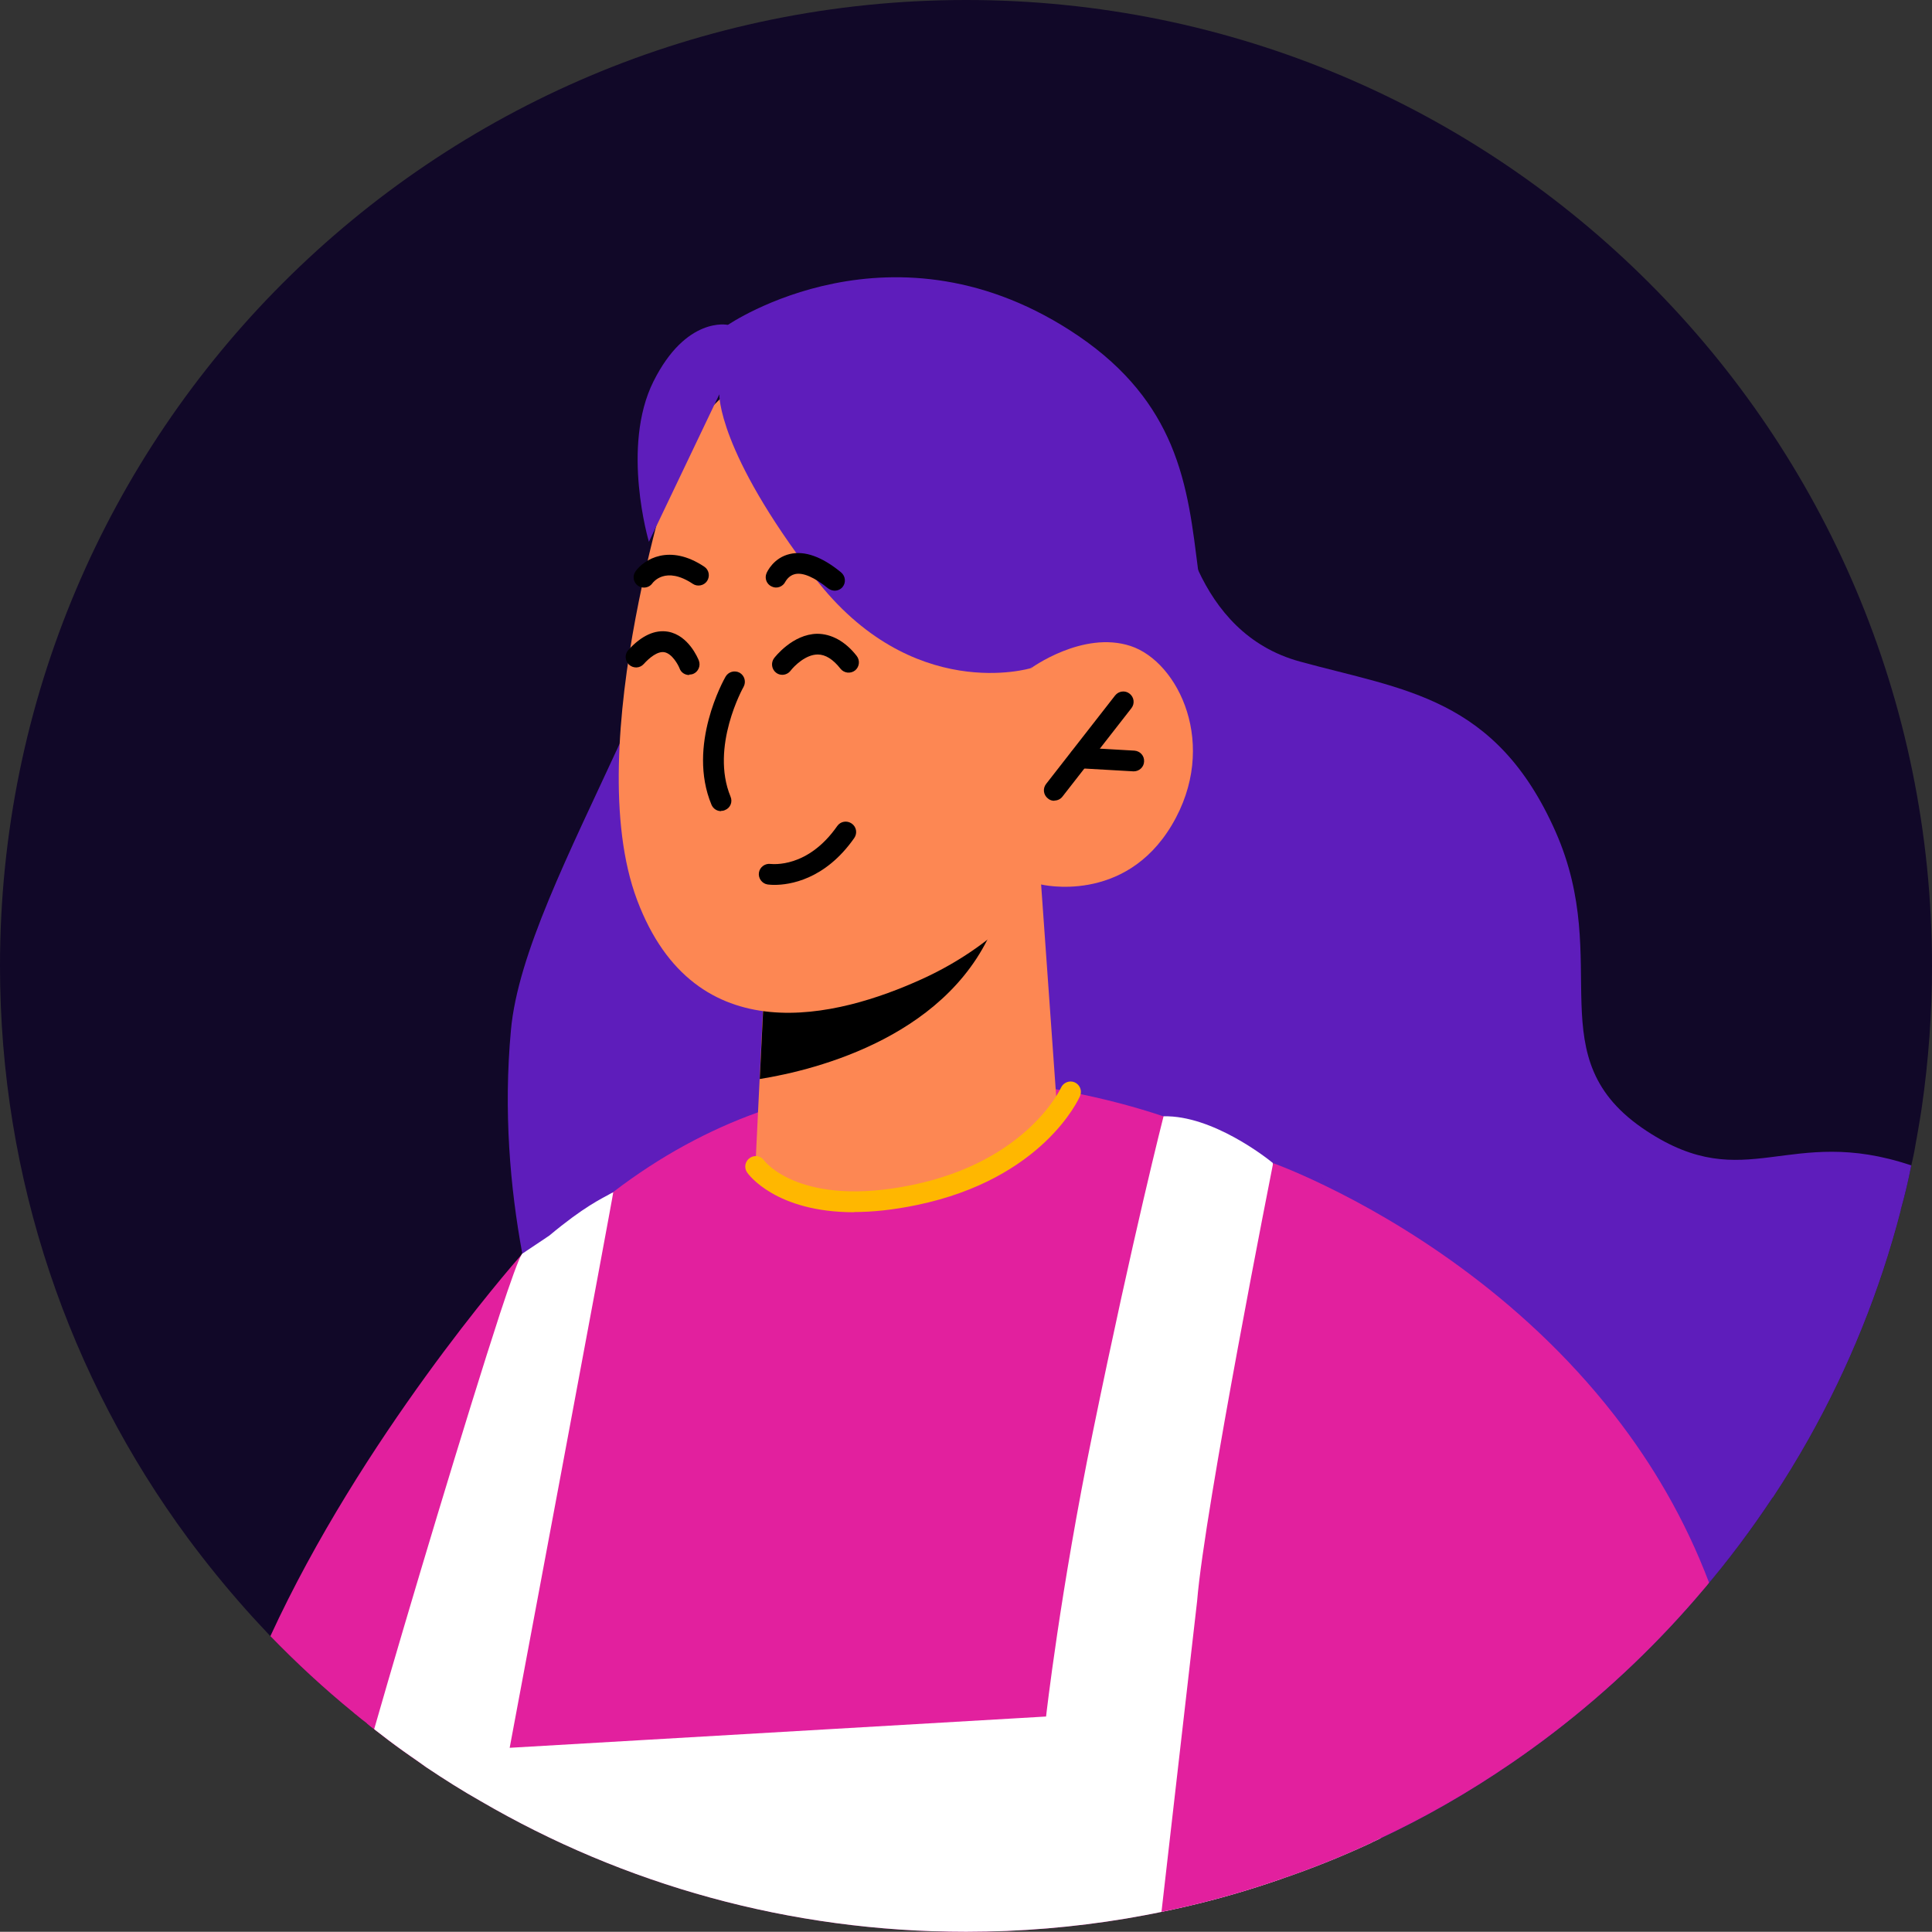
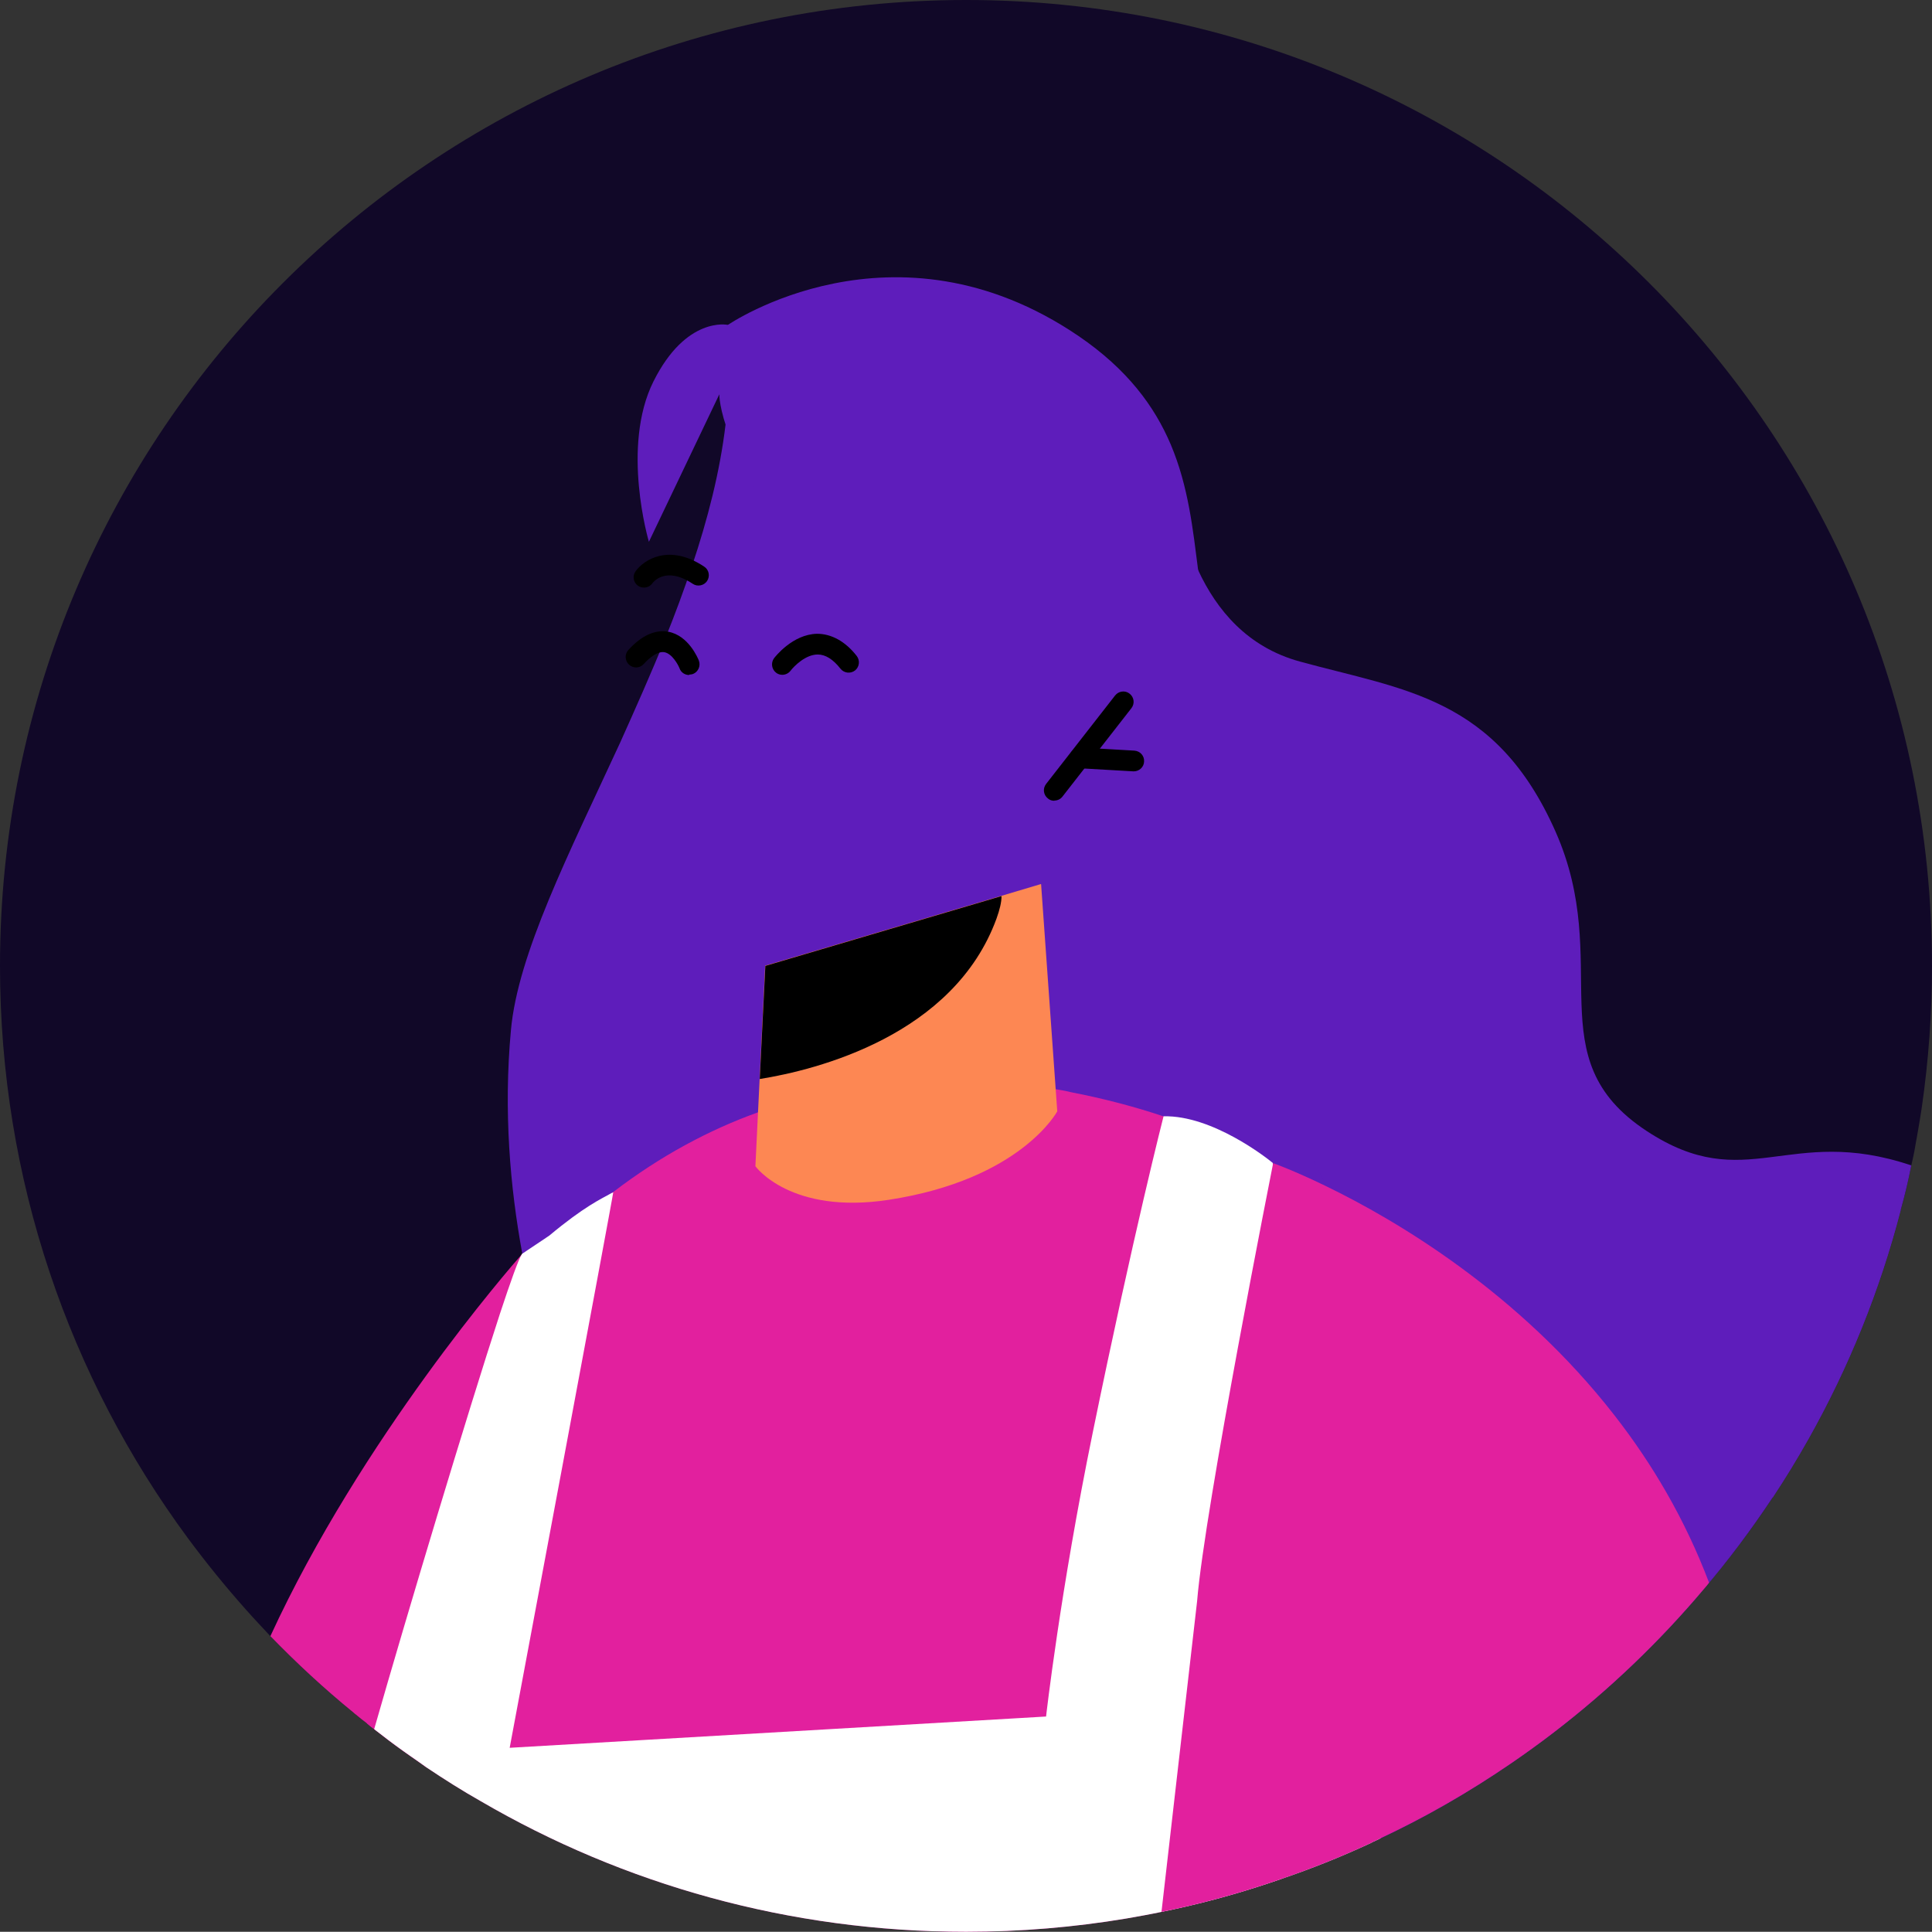
<svg xmlns="http://www.w3.org/2000/svg" id="Layer_2" data-name="Layer 2" viewBox="0 0 93.25 93.24">
  <rect x="0" y="0" width="93.25" height="93.24" fill="#333333" stroke="none" />
  <defs>
    <style>
      .cls-1 {
        fill: #000;
      }

      .cls-1, .cls-2, .cls-3, .cls-4, .cls-5, .cls-6, .cls-7 {
        stroke-width: 0px;
      }

      .cls-2 {
        fill: #5e1dbb;
      }

      .cls-3 {
        fill: #110828;
      }

      .cls-4 {
        fill: #e2209e;
      }

      .cls-5 {
        fill: #ffb700;
      }

      .cls-6 {
        fill: #fff;
      }

      .cls-7 {
        fill: #fd8753;
      }
    </style>
  </defs>
  <g id="Layer_1-2" data-name="Layer 1">
    <g>
      <path class="cls-3" d="M93.25,46.62c0,2.31-.17,4.59-.49,6.81-.11.74-.24,1.46-.37,2.18-.04.21-.09.43-.14.64-.14.73-.31,1.44-.51,2.15-1.01,3.91-2.52,7.62-4.45,11.05-.54.96-1.12,1.91-1.73,2.83-.95,1.43-1.96,2.8-3.07,4.11-.09.12-.18.23-.28.34-.52.62-1.06,1.22-1.61,1.81-2.31,2.46-4.88,4.67-7.68,6.58-1.99,1.36-4.08,2.57-6.28,3.6-.12.07-.25.12-.37.18-.07.04-.13.07-.2.1-1.36.63-2.76,1.19-4.2,1.68-.39.14-.8.27-1.2.4-1.5.48-3.04.88-4.61,1.2-.56.12-1.13.22-1.7.32-2.51.42-5.1.64-7.73.64-8.54,0-16.54-2.29-23.42-6.3-.9-.51-1.77-1.06-2.62-1.63-.26-.19-.52-.37-.78-.55-.11-.08-.23-.16-.34-.24-.48-.34-.95-.7-1.41-1.06-.12-.09-.24-.18-.35-.28-.18-.13-.36-.28-.53-.42-.04-.03-.08-.06-.12-.1-1.41-1.15-2.74-2.38-4.01-3.69-.39-.42-.79-.84-1.17-1.27-.99-1.11-1.93-2.27-2.82-3.47C3.36,66.5,0,56.95,0,46.62,0,20.87,20.88,0,46.63,0s46.62,20.87,46.62,46.62Z" />
      <path class="cls-4" d="M25.21,60.51l-.33,1.77-4.29,23.03c-.26-.19-.52-.37-.78-.55-.11-.08-.23-.16-.34-.24-.48-.34-.95-.7-1.41-1.06-.12-.09-.24-.18-.35-.28-.18-.13-.36-.28-.53-.42-.04-.03-.08-.06-.12-.1-1.41-1.15-2.74-2.38-4.01-3.69,4.39-9.54,11.58-17.8,12.13-18.42,0-.02.02-.03.03-.04Z" />
      <path class="cls-2" d="M91.74,58.4c-1.01,3.91-2.52,7.62-4.45,11.05-.54.96-1.12,1.91-1.73,2.83-1.03,1.55-2.14,3.04-3.35,4.45-.52.62-1.06,1.22-1.61,1.81-2.31,2.46-4.88,4.67-7.68,6.58-2.1,1.44-4.32,2.71-6.65,3.78-1.48-.33-2.97-.74-4.44-1.18-1.76-.54-3.51-1.14-5.23-1.78-2.51-.93-4.94-1.96-7.28-3.02-11.83-5.43-20.8-11.85-20.8-11.85,0,0-.79-1.58-1.68-4.23-.44-1.32-.91-2.9-1.3-4.68-.04-.17-.08-.36-.11-.54,0-.03,0-.04-.02-.06-.07-.34-.14-.69-.2-1.05-.59-3.19-.91-6.88-.55-10.78.33-3.68,2.79-8.51,5.26-13.86.75-1.67,1.5-3.35,2.2-5.08.46-1.14.89-2.3,1.28-3.47.76-2.26,1.35-4.56,1.62-6.83.08-.56.13-1.08.15-1.62.06-1.06.05-2.13-.05-3.18,0,0,8.03-5.53,16.94.53,2.36,1.61,3.67,3.4,4.45,5.24.86,2.04,1.07,4.13,1.32,6.06.36,2.87.8,5.38,3.67,6.84,6.52,3.35,12.76,7.29,12.5,13.98-.27,6.68,3.46,14.52,8.76,10.82,2.4-1.68,5.76-1.83,8.98-.76Z" />
      <path class="cls-4" d="M61.87,90.68c-.39.14-.8.27-1.2.4-1.5.48-3.04.88-4.61,1.2-.56.12-1.13.22-1.7.32-2.51.42-5.1.64-7.73.64-8.54,0-16.54-2.29-23.42-6.3-.9-.51-1.77-1.06-2.62-1.63-.26-.19-.52-.37-.78-.55-.11-.08-.23-.16-.34-.24-.48-.34-.95-.7-1.41-1.06-.12-.09-.24-.18-.35-.28,0-.03,0-.06,0-.09.02-.13.05-.27.07-.41.27-1.6.58-3.17.92-4.71,0-.07.03-.13.04-.19,1-4.48,2.33-8.61,4.07-12.05.41-.82.84-1.59,1.31-2.32.24-.4.49-.77.75-1.13.17-.25.35-.49.53-.72.1-.13.21-.27.32-.4.52-.64,1.05-1.21,1.61-1.72.72-.68,1.44-1.28,2.17-1.85.05-.02.08-.03.09-.05,2.3-1.76,4.65-3.01,6.99-3.85,5.14-1.87,10.17-1.83,14.36-1.12.25.04.49.08.72.14,1.66.32,3.18.73,4.49,1.17,3.07,1.01,5.03,2.11,5.27,2.25.02.01.4,31.59.4,31.59l.04,2.96Z" />
      <path class="cls-2" d="M92.25,56.25c-.14.73-.31,1.44-.51,2.15-1.01,3.91-2.52,7.62-4.45,11.05-.54.96-1.12,1.91-1.73,2.83-2.46-1.18-5.11-2.57-7.62-3.96-6.32-3.45-11.82-6.88-11.82-6.88l-2.1-4.18-8.21-16.41-2.09-4.17-.65-1.32-1.94-3.86-.38-.76-.2-.4-1.5-2.99,1.34-1.05s1.3-1.03,1.3-1.03l4.82-3.81s-.04,3.16,1.32,6.06c.89,1.92,2.38,3.72,4.91,4.41,5.02,1.38,9.46,1.7,12.34,8.21,2.82,6.38-.95,10.94,4.4,14.45,4.81,3.16,6.84-.34,12.77,1.66Z" />
      <path class="cls-7" d="M50.25,42.68l.78,10.96s-1.75,3.29-8.13,4.27c-4.75.73-6.44-1.62-6.44-1.62l.47-9.68,11.4-3.37,1.91-.57Z" />
      <path class="cls-1" d="M48.34,43.25c0,.3-.09.66-.24,1.08-2.06,5.65-8.68,7.31-11.43,7.75l.27-5.46,11.4-3.37Z" />
-       <path class="cls-7" d="M32.71,21.81s-4.77,14.16-1.96,21.63,9.69,5.66,13.74,3.82c4.05-1.84,5.76-4.57,5.76-4.57,0,0,4.02.98,6.31-2.87,2.29-3.85.32-7.88-1.99-8.64-2.31-.76-4.82,1.08-4.82,1.08l1.73-4.14s-10.49-19.38-18.78-6.29Z" />
      <path class="cls-2" d="M49.75,32.25s-5.74,1.75-10.44-4.38c-4.7-6.13-4.59-8.84-4.59-8.84l-3.4,7.12s-1.36-4.58.22-7.74c1.58-3.16,3.58-2.73,3.58-2.73l13.23,1.98,4.4,10.03-3,4.55Z" />
-       <path class="cls-1" d="M37.38,42.71c-.19,0-.31-.02-.33-.02-.27-.04-.46-.3-.42-.57.04-.27.3-.46.57-.42.08,0,1.78.22,3.21-1.83.16-.23.47-.28.7-.12.23.16.28.47.12.7-1.42,2.03-3.14,2.26-3.85,2.26Z" />
-       <path class="cls-1" d="M34.8,39.15c-.2,0-.38-.12-.46-.31-1.19-2.86.6-6.04.68-6.18.14-.24.44-.32.68-.19.24.14.32.44.19.68-.02.03-1.62,2.9-.63,5.3.11.26-.01.55-.27.65-.06.03-.13.04-.19.04Z" />
      <path class="cls-1" d="M37.76,32.57c-.11,0-.21-.03-.3-.1-.22-.17-.26-.48-.1-.7.04-.05.89-1.16,2.08-1.18.67,0,1.35.35,1.91,1.07.17.22.13.53-.08.7-.22.17-.53.13-.7-.08-.36-.46-.73-.69-1.1-.69-.59,0-1.14.56-1.31.78-.1.13-.25.2-.4.2Z" />
      <path class="cls-1" d="M33.26,32.58c-.2,0-.39-.12-.46-.32-.07-.18-.36-.71-.73-.78-.33-.06-.73.27-1,.57-.19.21-.5.22-.71.03-.2-.19-.22-.5-.03-.71.64-.7,1.29-.99,1.92-.88.98.18,1.43,1.27,1.48,1.39.1.26-.03.55-.28.65-.06.02-.12.03-.18.03Z" />
-       <path class="cls-1" d="M40.29,28.51c-.11,0-.22-.04-.32-.11-.65-.53-1.21-.78-1.6-.69-.31.07-.45.35-.46.36-.12.25-.42.36-.66.24-.25-.11-.36-.4-.25-.65.03-.07.34-.74,1.12-.92.72-.17,1.56.13,2.48.89.21.18.24.49.07.7-.1.12-.24.18-.39.18Z" />
      <path class="cls-1" d="M31.08,28.36c-.1,0-.2-.03-.29-.09-.22-.16-.28-.47-.11-.7.41-.57,1.63-1.34,3.31-.22.23.15.29.46.14.69-.15.23-.47.29-.69.14-1.32-.88-1.92-.07-1.95-.03-.1.14-.25.21-.41.21Z" />
      <path class="cls-1" d="M50.89,38.65c-.11,0-.22-.03-.31-.11-.22-.17-.26-.48-.09-.7l3.33-4.27c.17-.22.49-.26.7-.09.22.17.26.48.09.7l-3.33,4.27c-.1.13-.25.19-.39.19Z" />
      <path class="cls-1" d="M54.71,37.23s-2.62-.15-2.62-.15c-.28-.02-.49-.25-.47-.53.02-.27.23-.47.53-.47l2.6.15c.28.02.49.25.47.53-.01.27-.24.47-.5.47Z" />
      <path class="cls-6" d="M66.64,88.72c-.12.07-.25.12-.37.18-.07.04-.13.07-.2.1-1.36.63-2.76,1.19-4.2,1.68-.39.14-.8.27-1.2.4-1.5.48-3.04.88-4.61,1.2-.56.12-1.13.22-1.7.32-2.51.42-5.1.64-7.73.64-8.54,0-16.54-2.29-23.42-6.3-.9-.51-1.77-1.06-2.62-1.63-.26-.19-.52-.37-.78-.55-.11-.08-.23-.16-.34-.24-.48-.34-.95-.7-1.41-1.06,1.6-5.59,4.5-15.24,6.07-20.05.52-1.58.9-2.63,1.05-2.86,0-.02.02-.03.03-.04l1.3-.87c1.69-1.41,2.5-1.77,3-2.05.05-.02.08-.03.09-.05.03-.01-5,26.82-5,26.82l24.7-1.44s1.19-.07,1.19-.07c0,0,.68-6.04,2.26-13.74,1.96-9.57,3.41-15.23,3.41-15.23,2.36-.06,5.01,2.03,5.27,2.25.02.01,5.21,32.59,5.21,32.59Z" />
      <path class="cls-4" d="M82.49,76.39c-.09.12-.18.23-.28.34-.52.62-1.06,1.22-1.61,1.81-2.31,2.46-4.88,4.67-7.68,6.58-1.99,1.36-4.08,2.57-6.28,3.6-.12.07-.25.12-.37.18-.07.04-.13.07-.2.1-1.36.63-2.76,1.19-4.2,1.68-.39.14-.8.27-1.2.4-1.5.48-3.04.88-4.61,1.2l1.72-15c.36-4.46,3.67-21.14,3.67-21.14,0,0,.99.35,2.57,1.12,3.34,1.62,9.28,5.11,13.91,11.06,1.8,2.31,3.39,4.98,4.56,8.07Z" />
-       <path class="cls-5" d="M41.22,58.51c-3.78,0-5.1-1.83-5.16-1.92-.16-.23-.1-.54.13-.7.23-.16.54-.1.69.12.03.05,1.77,2.3,7.17,1.18,5.53-1.15,7.14-4.65,7.16-4.69.11-.25.41-.37.66-.26.25.11.37.4.26.66-.07.16-1.81,4-7.87,5.26-1.15.24-2.16.34-3.03.34Z" />
    </g>
  </g>
</svg>